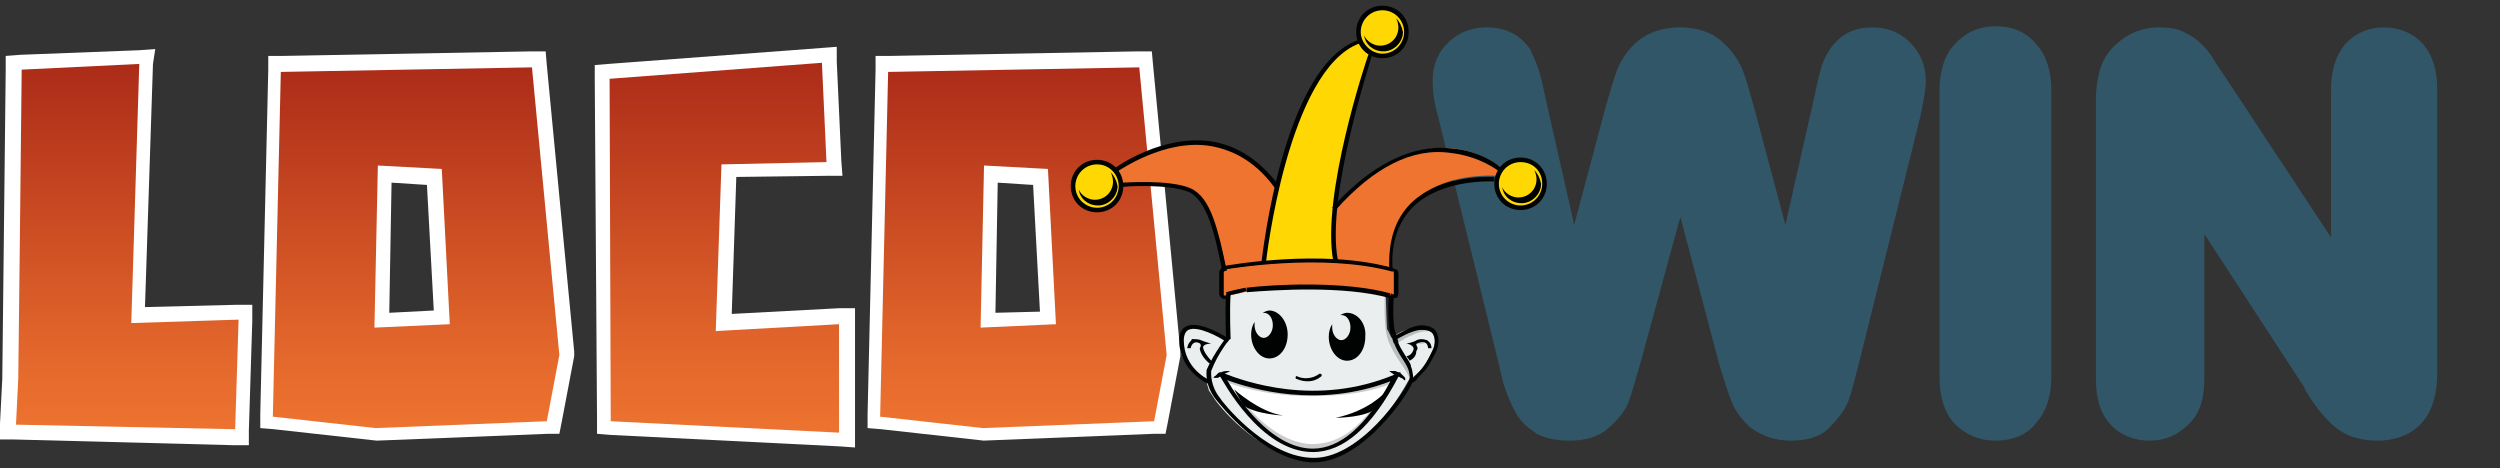
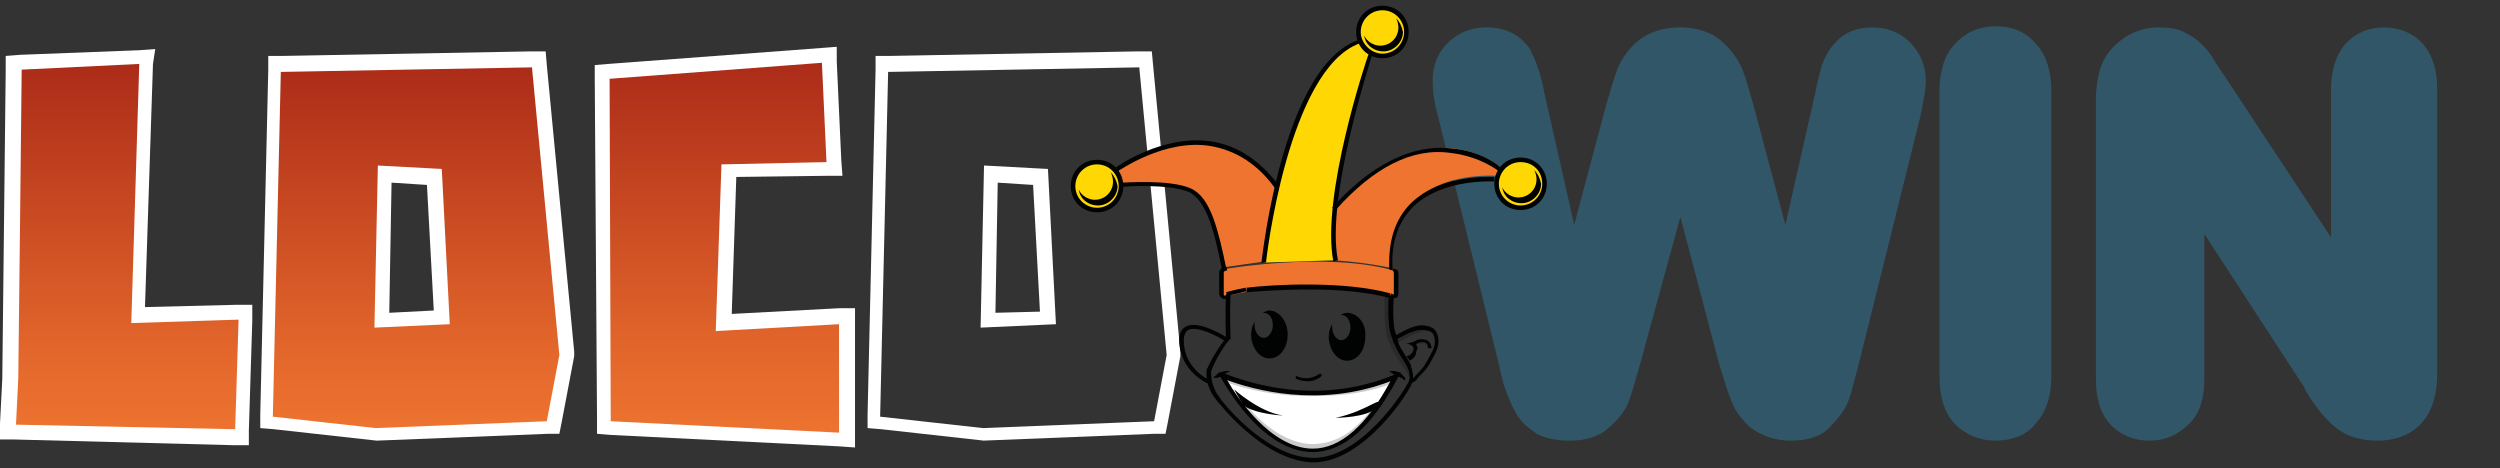
<svg xmlns="http://www.w3.org/2000/svg" version="1.1" id="Слой_1" x="0px" y="0px" viewBox="0 0 219 41" style="enable-background:new 0 0 219 41;" xml:space="preserve">
  <rect x="0" y="0" width="219" height="41" fill="#333333" stroke="none" />
  <style type="text/css">
	.st0{fill:url(#SVGID_1_);}
	.st1{fill:#FFFFFF;}
	.st2{fill:url(#SVGID_00000122689807440095913620000018151963219244322200_);}
	.st3{fill:url(#SVGID_00000113352016063030874630000009044455261862378686_);}
	.st4{fill:url(#SVGID_00000166637307442884559340000006586694158613067946_);}
	.st5{fill:#315667;}
	.st6{fill:#EAEEEF;}
	.st7{fill:#EE7430;}
	.st8{fill:#FFD803;}
	.st9{opacity:0.2;fill:#010202;enable-background:new    ;}
	.st10{opacity:0.21;fill:#010202;enable-background:new    ;}
	.st11{fill:#010202;}
</style>
  <g id="Слой_1_00000033345624635870907980000010028279951302866070_">
    <linearGradient id="SVGID_1_" gradientUnits="userSpaceOnUse" x1="11.1" y1="202.34" x2="11.1" y2="169.04" gradientTransform="matrix(1 0 0 1 0 -164.04)">
      <stop offset="0" style="stop-color:#EE7430" />
      <stop offset="0.235" style="stop-color:#E2662B" />
      <stop offset="0.662" style="stop-color:#C34420" />
      <stop offset="1" style="stop-color:#AA2A18" />
    </linearGradient>
    <path class="st0" d="M0.7,37.8l0.2-4.6C0.9,33,1.2,7.3,1.2,6.1V5.5L12.9,5l-0.7,22.7l9.3-0.3l-0.3,10.9L0.7,37.8z" />
    <path class="st1" d="M12.2,5.6l-0.7,22.7l9.4-0.3l-0.3,9.6L1.4,37.2l0.2-4c0,0,0.3-25.9,0.3-27.1L12.2,5.6z M13.6,4.3l-1.4,0.1   L1.8,4.8L0.5,4.9v1.2c0,1.2-0.3,26.1-0.3,27.1L0,37.1l0,1.4h1.3L20.5,39h1.3v-1.3l0.3-9.6v-1.4h-1.4l-8,0.2l0.7-21.3L13.6,4.3   L13.6,4.3z" />
    <linearGradient id="SVGID_00000140015082203850389090000007282268253690797993_" gradientUnits="userSpaceOnUse" x1="36.45" y1="202.04" x2="36.45" y2="169.201" gradientTransform="matrix(1 0 0 1 0 -164.04)">
      <stop offset="0" style="stop-color:#EE7430" />
      <stop offset="0.235" style="stop-color:#E2662B" />
      <stop offset="0.662" style="stop-color:#C34420" />
      <stop offset="1" style="stop-color:#AA2A18" />
    </linearGradient>
    <path style="fill:url(#SVGID_00000140015082203850389090000007282268253690797993_);" d="M23.3,37l0.8-31.4l23.1-0.4l2.4,25.9   l-1.2,6.3L32.9,38L23.3,37z M33.4,28l5.2-0.2L38,15.5l-4.4-0.2L33.4,28z" />
    <path class="st1" d="M46.6,5.9L49,31.1l-1.1,5.8l-15,0.6l-9-1l0.7-30.2L46.6,5.9z M32.8,28.7l6.6-0.3l-0.7-13.6l-5.6-0.3L32.8,28.7   z M47.8,4.5h-1.2L24.7,4.9h-1.2v1.2l-0.7,30.2v1.2l1.2,0.1l9,1h0.1H33L48,38h1l0.2-1l1.1-5.8V31v-0.2L47.9,5.7L47.8,4.5z    M34.1,27.4L34.3,16l3.1,0.2l0.6,11L34.1,27.4z" />
    <linearGradient id="SVGID_00000012469664959431578000000007397822132778425515_" gradientUnits="userSpaceOnUse" x1="63.45" y1="202.54" x2="63.45" y2="168.84" gradientTransform="matrix(1 0 0 1 0 -164.04)">
      <stop offset="0" style="stop-color:#EE7430" />
      <stop offset="0.235" style="stop-color:#E2662B" />
      <stop offset="0.662" style="stop-color:#C34420" />
      <stop offset="1" style="stop-color:#AA2A18" />
    </linearGradient>
    <path style="fill:url(#SVGID_00000012469664959431578000000007397822132778425515_);" d="M52.9,37.4L52.7,6.3l19.9-1.5l0.4,10   L63.8,15l-0.4,13.3l10.8-0.6v10.8L52.9,37.4z" />
    <path class="st1" d="M72,5.5l0.4,8.7l-9.2,0.2L62.7,29l10.8-0.6v9.5l-20-1l-0.1-30L72,5.5z M73.3,4.1L72,4.2L53.3,5.6l-1.2,0.1v1.2   l0.2,29.9V38l1.2,0.1l20,1l1.4,0.1v-1.4v-9.5V27h-1.4l-9.4,0.5l0.4-12l8-0.1h1.3l-0.1-1.3l-0.4-8.7V4.1z" />
    <linearGradient id="SVGID_00000044151424203486917630000008007141131054585018_" gradientUnits="userSpaceOnUse" x1="89.65" y1="202.04" x2="89.65" y2="169.201" gradientTransform="matrix(1 0 0 1 0 -164.04)">
      <stop offset="0" style="stop-color:#EE7430" />
      <stop offset="0.235" style="stop-color:#E2662B" />
      <stop offset="0.662" style="stop-color:#C34420" />
      <stop offset="1" style="stop-color:#AA2A18" />
    </linearGradient>
-     <path style="fill:url(#SVGID_00000044151424203486917630000008007141131054585018_);" d="M76.5,37l0.8-31.4l23.1-0.4l2.4,25.9   l-1.2,6.3L86,38L76.5,37z M86.6,28l5.2-0.2l-0.6-12.3l-4.4-0.2L86.6,28z" />
    <path class="st1" d="M99.8,5.9l2.4,25.2l-1.1,5.8l-15,0.6l-9-1l0.7-30.2L99.8,5.9z M85.9,28.7l6.6-0.3l-0.7-13.6l-5.6-0.3   L85.9,28.7z M100.9,4.5h-1.2L77.9,4.9h-1.2v1.2L76,36.3v1.2l1.2,0.1l9,1H86h0.1l15-0.6h1l0.2-1l1.1-5.8V31v-0.2L101,5.6L100.9,4.5z    M87.2,27.4L87.4,16l3.1,0.2l0.6,11.1L87.2,27.4z" />
    <path class="st5" d="M152.3,31.3l-5.1-19l-5.2,19c-0.4,1.4-0.7,2.5-1,3.1c-0.2,0.6-0.7,1.2-1.2,1.7c-0.6,0.5-1.4,0.7-2.4,0.7   c-0.8,0-1.4-0.2-1.9-0.4c-0.5-0.3-0.9-0.7-1.2-1.2s-0.6-1.2-0.8-1.9s-0.4-1.4-0.5-2.1l-5.3-21.3c-0.3-1.2-0.5-2.2-0.5-2.8   c0-0.8,0.3-1.5,0.9-2.1s1.3-0.9,2.1-0.9c1.2,0,1.9,0.4,2.4,1.1c0.4,0.7,0.7,1.8,1,3.3l4.1,18.5l4.7-17.3c0.3-1.3,0.7-2.3,0.9-3   s0.7-1.3,1.4-1.8s1.5-0.7,2.5-0.7c1.1,0,1.9,0.3,2.5,0.8s1,1.1,1.2,1.7s0.5,1.6,0.9,3.1l4.7,17.3l4.1-18.5c0.2-1,0.4-1.7,0.6-2.2   c0.2-0.5,0.5-1,0.9-1.5c0.4-0.4,1.1-0.7,1.9-0.7s1.6,0.3,2.1,0.8c0.6,0.5,0.9,1.2,0.9,2.1c0,0.6-0.2,1.6-0.5,2.8l-5.3,21.3   c-0.3,1.4-0.7,2.5-0.9,3.2s-0.7,1.2-1.2,1.7c-0.6,0.5-1.4,0.7-2.4,0.7s-1.7-0.2-2.4-0.7c-0.6-0.5-1-1-1.2-1.7   C153.1,33.9,152.8,32.8,152.3,31.3z" />
    <path class="st5" d="M171.6,32.9V8c0-1.3,0.3-2.2,0.9-2.9s1.4-1,2.3-1c1,0,1.7,0.3,2.3,1S178,6.7,178,8v24.9c0,1.3-0.3,2.3-0.9,2.9   s-1.4,1-2.3,1c-0.9,0-1.7-0.3-2.3-1C171.9,35.2,171.6,34.2,171.6,32.9z" />
    <path class="st5" d="M193.6,8l12.3,18.7V7.8c0-1.2,0.3-2.1,0.8-2.8c0.5-0.6,1.2-0.9,2.1-0.9c0.9,0,1.6,0.3,2.2,0.9   c0.5,0.6,0.8,1.5,0.8,2.8v24.9c0,2.8-1.2,4.1-3.5,4.1c-0.6,0-1.1-0.1-1.6-0.2c-0.5-0.2-0.9-0.4-1.3-0.8s-0.8-0.8-1.1-1.3   s-0.7-1-1-1.5l-12-18.4v18.5c0,1.2-0.3,2.1-0.9,2.8s-1.3,0.9-2.2,0.9s-1.6-0.3-2.2-0.9c-0.5-0.6-0.8-1.6-0.8-2.7V8.8   c0-1,0.1-1.9,0.3-2.4c0.3-0.7,0.7-1.2,1.4-1.6c0.6-0.4,1.3-0.6,2.1-0.6c0.6,0,1.1,0.1,1.5,0.3c0.4,0.2,0.8,0.4,1.1,0.7   s0.6,0.7,0.9,1.2C192.9,6.9,193.2,7.4,193.6,8z" />
    <path class="st5" d="M156.9,38.6c-1.4,0-2.5-0.4-3.5-1.1l0,0c-0.8-0.7-1.4-1.5-1.7-2.3c-0.3-0.7-0.6-1.7-1.1-3.3l0,0L147.2,19   l-3.5,12.8c-0.5,1.7-0.8,2.8-1,3.3c-0.3,0.9-1,1.7-1.8,2.4c-0.9,0.8-2,1.1-3.5,1.1c-1,0-2-0.2-2.8-0.6l-0.1-0.1   c-0.8-0.5-1.4-1.1-1.8-1.9c-0.4-0.7-0.7-1.5-1-2.4l-0.2-0.8c-0.1-0.5-0.2-0.9-0.3-1.3L126,10.3c-0.4-1.4-0.5-2.4-0.5-3.3   c0-1.3,0.5-2.5,1.4-3.3c0.9-0.9,2.1-1.3,3.3-1.3c2.2,0,3.3,1.1,3.9,2v0.1c0.5,0.9,0.9,2.1,1.2,3.7l2.6,11.5l2.8-10.5   c0.4-1.4,0.7-2.4,1-3.2c0.4-0.9,1-1.8,1.9-2.5s2.1-1.1,3.6-1.1c1.4,0,2.7,0.4,3.6,1.2c0.8,0.7,1.4,1.5,1.8,2.4   c0.3,0.7,0.6,1.8,1,3.2l2.8,10.5L159,8.2c0.2-1,0.4-1.8,0.6-2.5c0.3-0.8,0.7-1.5,1.3-2.1c0.8-0.8,1.8-1.2,3.1-1.2s2.4,0.4,3.3,1.3   c0.9,0.9,1.4,2,1.4,3.4c0,0.7-0.2,1.8-0.5,3.2l-5.3,21.3c-0.4,1.6-0.7,2.7-0.9,3.3c-0.3,0.9-0.9,1.7-1.7,2.5l0,0   C159.6,38.2,158.4,38.6,156.9,38.6z M155.7,34.8c0.2,0.1,0.5,0.3,1.2,0.3c0.8,0,1.1-0.2,1.2-0.3c0.4-0.3,0.6-0.7,0.7-1   c0.2-0.5,0.5-1.5,0.8-3L165,9.5c0.4-1.6,0.4-2.2,0.4-2.4c0-0.4-0.1-0.6-0.3-0.8c-0.2-0.2-0.6-0.3-0.9-0.3c-0.4,0-0.6,0.1-0.7,0.1   c-0.2,0.2-0.4,0.5-0.5,0.8c-0.2,0.5-0.3,1.2-0.5,2l0,0l-5.7,25.3l-6.5-24.1c-0.4-1.7-0.7-2.5-0.9-2.9c-0.1-0.4-0.4-0.7-0.7-1   c-0.1-0.1-0.5-0.4-1.4-0.4l6.7,25c0.3,1.1,0.7,2.3,0.9,2.8l0.1,0.1C155.1,34.1,155.3,34.4,155.7,34.8z M136.4,34.9   c0.2,0.1,0.5,0.2,1.1,0.2c0.9,0,1.1-0.2,1.2-0.3h0.1c0.3-0.3,0.6-0.6,0.7-0.9c0.2-0.4,0.5-1.4,0.9-2.9l6.8-25c-0.4,0-1,0.1-1.4,0.3   c-0.4,0.3-0.7,0.7-0.8,1.1c-0.2,0.6-0.5,1.6-0.9,2.8l-6.5,24.1l-5.7-25.4c-0.3-1.5-0.7-2.4-0.9-2.8c-0.1-0.2-0.4-0.2-0.8-0.2   c-0.4,0-0.7,0.1-0.9,0.4c-0.1,0.1-0.3,0.3-0.3,0.8c0,0.3,0.1,1,0.4,2.4l5.3,21.3c0.1,0.4,0.2,0.8,0.3,1.2c0.1,0.3,0.1,0.5,0.2,0.8   c0.1,0.6,0.3,1,0.6,1.5C135.9,34.5,136.1,34.7,136.4,34.9z" />
    <path class="st5" d="M174.8,38.6c-1.4,0-2.6-0.5-3.6-1.5l0,0c-0.9-1-1.3-2.4-1.3-4.1V8c0-1.7,0.4-3.1,1.3-4.1   c0.9-1,2.1-1.6,3.6-1.6s2.7,0.5,3.6,1.6c0.9,1,1.3,2.4,1.3,4.1v24.9c0,1.7-0.4,3.1-1.3,4.1C177.6,38.1,176.3,38.6,174.8,38.6z    M173.8,34.7c0.3,0.3,0.6,0.4,1,0.4c0.7,0,0.9-0.3,1-0.4c0.4-0.4,0.5-1.2,0.5-1.8V8c0-0.8-0.2-1.4-0.5-1.8c-0.2-0.2-0.4-0.4-1-0.4   s-0.8,0.2-1,0.4c-0.3,0.3-0.5,0.9-0.5,1.8v24.9C173.4,33.5,173.5,34.3,173.8,34.7z" />
    <path class="st5" d="M188.3,38.6c-1.4,0-2.6-0.5-3.5-1.5c-0.8-0.9-1.2-2.2-1.2-3.9V8.8c0-1.3,0.2-2.3,0.5-3.1c0.4-1,1-1.7,2-2.4   c0.9-0.6,1.9-0.9,3-0.9c0.9,0,1.6,0.1,2.2,0.4c0.6,0.3,1.1,0.6,1.6,1.1c0.4,0.4,0.8,0.9,1.2,1.6c0.2,0.3,0.4,0.6,0.6,0.9   c0.1,0.2,0.3,0.4,0.4,0.6l9.1,13.8v-13c0-1.6,0.4-2.9,1.2-3.9l0,0c0.9-1,2.1-1.5,3.4-1.5c1.4,0,2.6,0.5,3.5,1.5   c0.8,1,1.2,2.2,1.2,3.9v24.9c0,5.3-3.6,5.9-5.2,5.9c-0.8,0-1.5-0.1-2.1-0.3c-0.7-0.2-1.3-0.6-1.9-1.1c-0.5-0.5-1-1-1.4-1.6   c-0.4-0.5-0.7-1-1-1.5V34l-8.8-13.5v12.7c0,1.7-0.4,3-1.3,3.9C190.8,38.1,189.7,38.6,188.3,38.6z M189.1,5.9   c-0.4,0-0.8,0.1-1.1,0.3c-0.5,0.3-0.6,0.6-0.7,0.8c-0.1,0.2-0.2,0.7-0.2,1.8v24.4c0,0.7,0.1,1.3,0.4,1.6c0.1,0.2,0.4,0.3,0.9,0.3   c0.4,0,0.6-0.1,0.9-0.4c0.2-0.3,0.4-0.8,0.4-1.6V8.8l15.2,23.3c0.4,0.5,0.7,1,1,1.4v0.1c0.2,0.4,0.5,0.7,0.9,1   c0.2,0.2,0.5,0.3,0.7,0.4c0.3,0.1,0.6,0.1,1,0.1c0.8,0,1.7,0,1.7-2.4V7.8c0-0.8-0.1-1.3-0.4-1.6c-0.1-0.2-0.3-0.3-0.9-0.3   c-0.4,0-0.6,0.1-0.8,0.3c-0.2,0.3-0.4,0.9-0.4,1.6v24.6L192.1,8.9c-0.1-0.2-0.3-0.4-0.4-0.6c-0.2-0.3-0.4-0.6-0.6-1   c-0.3-0.5-0.5-0.8-0.7-0.9c-0.2-0.2-0.3-0.3-0.6-0.4h-0.1C189.8,6,189.6,5.9,189.1,5.9z" />
  </g>
  <g id="Слой_2_00000176029621244971509040000009602031564534958763_">
-     <path class="st6" d="M107.6,25.8c0,0-0.1,2.3,0,3.8l-0.4,0.1c0,0-2.4-1.4-3.3-1c0,0-2.1,1.8,1.6,4.6l0.2,0.2l0.2,0.7l0.6,0.9   c0,0,3.4,4.7,8.2,5.2c0,0,4.7,0.3,8.7-7c0,0,1.4-0.7,2.2-2.9c0,0,0.5-1.4-0.9-1.6c0,0-1.2-0.4-2.8,0.8l-0.4-0.8   c0,0-0.1-2.3-0.1-2.9c0,0-4.6-1.5-9.9-0.9h-0.9h-1.1l-0.8,0.3l-0.5,0.2L107.6,25.8L107.6,25.8z" />
    <path class="st1" d="M107.2,32.9c0,0,7.4,3.4,15.1,0.1c0,0-2.8,6.4-7.4,6.4C114.9,39.4,110.8,39.6,107.2,32.9z" />
    <path class="st7" d="M107.1,23.6c0,0,9-1.6,15,0.1l-0.1,2.2l-0.2,0.1c0,0-5.6-1.6-9.9-0.9l-0.4,0.1c0,0-1.4-0.6-2.6,0.3l-1.4,0.3   c0,0-0.3,0.4-0.5,0l-0.1-2C107,23.8,107,23.6,107.1,23.6L107.1,23.6z" />
    <circle class="st8" cx="133.2" cy="16.1" r="2.1" />
    <circle class="st8" cx="121.1" cy="2.8" r="2.1" />
    <circle class="st8" cx="96.1" cy="16.3" r="2.1" />
    <path class="st7" d="M98.2,16.1c0,0,5.7-0.2,6.6,0.8c0,0,1.6,1,2.5,6.3v0.2l3.5-0.5c0,0,0.9-5.5,1.2-6.6c0,0-4.7-7.6-14.1-1.5   l0.3,0.7V16.1z" />
    <path class="st7" d="M116.9,22.8c0,0-0.3-3.7,0-4.6c0,0,7.1-8.8,14.5-3.6v0.2l-0.3,0.6c0,0-9.6-0.8-9.2,8   C121.9,23.6,120.9,23.1,116.9,22.8L116.9,22.8z" />
    <path class="st8" d="M110.7,23c0,0,2-17.4,8.5-19.3c0,0,0.3,0.5,0.8,1c0,0-4.2,13.3-3.1,18.1L110.7,23z" />
    <g>
      <path class="st9" d="M121.3,25.9c0,0-0.1,2.5,0.2,3.6c0.3,1.1,1.4,2.6,1.4,2.6s0.7,1,0.6,1.3s0.4-0.5-0.2-1.5c0,0-1.1-1.7-1.4-2.9    l-0.1-3.1L121.3,25.9z" />
      <path class="st9" d="M122.4,30.1c0,0,0.5-0.4,1.2-0.7c0.6-0.3,1.4-0.5,1.7-0.3c0,0-1.4-0.7-2.9,0.6L122.4,30.1z" />
      <path class="st10" d="M124,30.7c0,0,0.2-0.4,0.1-0.5c0,0-0.1-0.1,0.4-0.1c0,0,0.2,0,0.3,0l-0.2-0.1l-0.7,0.1l-0.3,0.1l0.3,0.4    L124,30.7L124,30.7z" />
      <path class="st9" d="M107.5,33.5c0,0,3,1.2,7.2,1.2c2.1,0,4.6-0.1,7.2-1.1v-0.4c0,0-7,3.3-14.4-0.3    C107.5,32.9,107.5,33.5,107.5,33.5z" />
      <path class="st9" d="M109.2,35.5c0,0,2.5,3.3,5.7,3.4c1.6,0,3.4-0.6,5.2-3l0.2,0.1c0,0-4.9,7.7-11.2-0.3L109.2,35.5z" />
    </g>
    <path class="st7" d="M107.2,23.7c0,0,9-1.6,15,0.1l-0.1,2.2l-0.2,0.1c0,0-5.6-1.6-9.9-0.9l-0.4,0.1c0,0-1.2-0.2-2.6,0.3l-1.4,0.3   c0,0-0.3,0.4-0.5,0l-0.1-2C107,23.9,107.1,23.7,107.2,23.7L107.2,23.7z" />
    <g>
      <path class="st11" d="M107.1,23.7l-0.1-0.3c-0.6-3-1.3-5.9-2.9-6.6c-1.7-0.7-5.8-0.5-5.8-0.4V16c0.2,0,4.2-0.3,6,0.5    c1.8,0.8,2.4,3.7,3.1,6.9l0.1,0.3H107.1z" />
      <path class="st11" d="M111.7,16.5c-1.5-2.1-3.4-3.3-5.6-3.7C102,12.1,98,15,97.9,15l-0.2-0.3c0,0,4.1-3,8.5-2.3    c2.3,0.4,4.2,1.7,5.8,3.8L111.7,16.5z" />
      <path class="st11" d="M110.9,23h-0.4c0.1-0.7,1.9-17.2,8.5-19.5l0.1,0.3C112.8,6.1,110.9,22.9,110.9,23z" />
      <path class="st11" d="M116.8,22.9c-1.1-5.7,2.9-17.7,3.1-18.2l0.3,0.1c0,0.1-4.1,12.4-3,18L116.8,22.9z" />
      <path class="st11" d="M117,18.4l-0.3-0.2c4.2-4.7,8-5.5,10.4-5.2c2.7,0.2,4.3,1.6,4.4,1.7l-0.2,0.3c0,0-1.6-1.3-4.2-1.6    C123.7,12.9,120.3,14.7,117,18.4z" />
      <path class="st11" d="M121.7,23.6c-0.1-2.5,0.5-4.4,1.9-5.8c2.7-2.6,7.1-2.3,7.3-2.3v0.4c0,0-4.5-0.3-7.1,2.2    c-1.3,1.3-2,3.2-1.8,5.6L121.7,23.6z" />
      <path class="st11" d="M122,26.1c-0.1,0-0.2,0-0.3-0.1l0.2-0.3c0.1,0.1,0.2,0.1,0.2,0.1v-0.1v-1.8l0,0l0,0l-0.1-0.3    c0.1-0.1,0.3,0,0.3,0c0.2,0.1,0.2,0.3,0.2,0.3l0,0v1.8c0,0,0,0.3-0.2,0.4C122.1,26.1,122,26.1,122,26.1z" />
      <path class="st11" d="M107.2,26.2L107.2,26.2c-0.3-0.1-0.4-0.4-0.4-0.4l0,0v-2l0,0c0.1-0.3,0.4-0.5,0.7-0.4l-0.1,0.3    c-0.1,0-0.2,0.1-0.2,0.2v1.9c0,0.1,0.1,0.1,0.1,0.1s0.1,0,0.2-0.2l0.3,0.2C107.7,25.9,107.5,26.2,107.2,26.2z" />
      <path class="st11" d="M121.7,26.1c-4-1.1-10-0.7-12.5-0.5v-0.4c2.5-0.3,8.6-0.6,12.6,0.5L121.7,26.1z" />
      <path class="st11" d="M107.5,25.9l-0.1-0.3c0,0,0.7-0.2,1.7-0.4l0.1,0.3C108.2,25.8,107.5,25.9,107.5,25.9z" />
-       <path class="st11" d="M122,23.8c-6.2-1.7-14.6-0.2-14.7-0.2l-0.1-0.3c0.1,0,8.6-1.6,14.9,0.2L122,23.8z" />
    </g>
    <path class="st11" d="M134.4,14.9c0.1,0.2,0.2,0.5,0.2,0.8c0,0.9-0.7,1.6-1.6,1.6c-0.6,0-1.2-0.4-1.4-0.9c0.1,0.8,0.8,1.4,1.7,1.4   s1.7-0.8,1.7-1.7C134.9,15.6,134.7,15.2,134.4,14.9L134.4,14.9z" />
    <path class="st11" d="M133.2,18.4c-1.3,0-2.3-1-2.3-2.3s1-2.3,2.3-2.3s2.3,1,2.3,2.3S134.5,18.4,133.2,18.4z M133.2,14.2   c-1.1,0-1.9,0.9-1.9,1.9c0,1.1,0.9,1.9,1.9,1.9c1.1,0,1.9-0.9,1.9-1.9C135.1,15,134.3,14.2,133.2,14.2z" />
    <path class="st11" d="M122.3,1.6c0.1,0.2,0.2,0.5,0.2,0.8c0,0.9-0.7,1.6-1.6,1.6c-0.6,0-1.2-0.4-1.4-0.9c0.1,0.8,0.8,1.4,1.7,1.4   c0.9,0,1.7-0.8,1.7-1.7C122.8,2.3,122.6,1.9,122.3,1.6L122.3,1.6z" />
    <path class="st11" d="M121.1,5.1c-1.3,0-2.3-1-2.3-2.3s1-2.3,2.3-2.3s2.3,1,2.3,2.3S122.4,5.1,121.1,5.1z M121.1,0.9   c-1.1,0-1.9,0.9-1.9,1.9s0.9,1.9,1.9,1.9c1.1,0,1.9-0.9,1.9-1.9S122.2,0.9,121.1,0.9z" />
    <path class="st11" d="M97.3,15.1c0.1,0.2,0.2,0.5,0.2,0.8c0,0.9-0.7,1.6-1.6,1.6c-0.6,0-1.2-0.4-1.4-0.9c0.1,0.8,0.8,1.4,1.7,1.4   c0.9,0,1.7-0.8,1.7-1.7C97.8,15.8,97.6,15.4,97.3,15.1L97.3,15.1z" />
    <path class="st11" d="M96.1,18.6c-1.3,0-2.3-1-2.3-2.3s1-2.3,2.3-2.3s2.3,1,2.3,2.3S97.4,18.6,96.1,18.6z M96.1,14.4   c-1.1,0-1.9,0.9-1.9,1.9c0,1.1,0.9,1.9,1.9,1.9c1.1,0,1.9-0.9,1.9-1.9S97.2,14.4,96.1,14.4z" />
    <path class="st11" d="M118,27.4c-0.2,0-0.4,0.1-0.6,0.2h0.1c0.5,0,0.8,0.5,0.8,1.1s-0.4,1.1-0.8,1.1s-0.8-0.5-0.8-1.1   c0-0.1,0-0.2,0-0.3c-0.2,0.3-0.3,0.7-0.3,1.1c0,1.1,0.7,2.1,1.6,2.1s1.6-0.9,1.6-2.1C119.7,28.3,118.9,27.4,118,27.4L118,27.4z" />
    <path class="st11" d="M111.2,27.2c-0.2,0-0.4,0.1-0.6,0.2h0.1c0.5,0,0.8,0.5,0.8,1.1s-0.4,1.1-0.8,1.1s-0.8-0.5-0.8-1.1   c0-0.1,0-0.2,0-0.3c-0.2,0.3-0.3,0.7-0.3,1.1c0,1.1,0.7,2.1,1.6,2.1s1.6-0.9,1.6-2.1S112,27.2,111.2,27.2L111.2,27.2z" />
    <path class="st11" d="M107.4,29.8c0-0.1-0.1-2.5,0-4h0.4c-0.1,1.4,0,3.9,0,3.9L107.4,29.8z" />
    <path class="st11" d="M105.8,33.6c0,0-2.5-1.1-2.5-3.8c0-0.6,0.2-1,0.6-1.2c1.1-0.6,3.5,0.9,3.8,1.1l-0.2,0.3   c-0.7-0.5-2.6-1.5-3.4-1.1c-0.2,0.1-0.4,0.4-0.4,0.9c0,2.5,2.2,3.5,2.3,3.5L105.8,33.6z" />
-     <path class="st11" d="M104,30.5h0.3c0,0,0.1-0.6,0.6-0.5s0.2,0.5,0.2,0.5s0,0.6,0.8,1.3l0.2,0.1l0.1-0.2c0,0-0.7-0.7-0.8-1.2   c-0.1-0.4,0.7-0.4,0.7-0.4s-0.7-0.2-0.9-0.3c-0.2-0.1-0.7-0.1-0.8-0.1C104.4,29.9,104.1,29.9,104,30.5L104,30.5z" />
    <path class="st11" d="M123.7,33.5L123.7,33.5c-0.2-0.1-0.3-0.2-0.2-0.4l0.3,0.1l0,0h-0.1c0,0,0.1,0,0.3-0.3c0.6-0.6,0.8-0.8,1.4-2   c0.6-1,0.1-1.7,0.1-1.7l0,0c0,0-0.2-0.3-1-0.3l0,0c-0.8,0-2.1,0.8-2.1,0.8l-0.2-0.3c0.1,0,1.4-0.9,2.3-0.9s1.2,0.4,1.2,0.4   s0.7,0.8,0,2.1c-0.6,1.2-0.8,1.4-1.5,2.1C124.1,33.3,123.9,33.5,123.7,33.5z" />
    <path class="st11" d="M123.2,31.2c0,0,0.4,0,0.6-0.5s-0.6-0.6-0.6-0.6s0.6-0.1,0.9-0.3c0.4-0.2,0.9,0,0.9,0s0.4,0.2,0.4,0.7h-0.3   c0,0,0-0.4-0.3-0.5s-0.7,0.1-0.7,0.1s-0.1,0.1,0,0.2s0.1,0.3,0,0.4s0.1,0.5-0.6,0.9L123.2,31.2z" />
    <path class="st11" d="M122.1,30.1c0,0,0-0.1-0.1-0.3c0-0.1-0.1-0.3-0.1-0.3c-0.4-0.9-0.3-3.5-0.2-3.6h0.4c0,0-0.2,2.6,0.2,3.4   c0,0.1,0.1,0.2,0.1,0.4c0,0.1,0.1,0.2,0.1,0.2L122.1,30.1z" />
    <path class="st11" d="M115.1,40.5c-0.1,0-0.2,0-0.3,0c-4.3-0.3-8-5.2-8.2-5.4c-1.1-1.3-0.9-2.6-0.9-2.7l0,0c0.7-1.6,1.8-2.9,1.8-3   l0.3,0.2c0,0-1.1,1.3-1.7,2.9c0,0.2-0.1,1.3,0.8,2.4c0,0.1,3.8,5,7.9,5.2c4.2,0.3,8.3-5.8,8.7-6.9c0-0.1,0-0.6-0.2-1   c-0.1-0.2-0.2-0.4-0.4-0.7c-0.4-0.6-0.8-1.3-0.9-1.9h0.4c0,0.5,0.5,1.2,0.8,1.7c0.2,0.3,0.4,0.6,0.4,0.8c0.2,0.5,0.2,1.1,0.2,1.2   l0,0l0,0C123.5,34.4,119.4,40.5,115.1,40.5z" />
    <path class="st11" d="M113.6,33.2c0.7,0.3,1.5,0.3,2.1-0.2c0.2-0.1,0-0.4-0.2-0.2c-0.6,0.4-1.3,0.4-1.8,0.2   C113.5,32.8,113.4,33.2,113.6,33.2L113.6,33.2z" />
    <path class="st11" d="M115,39.6c-4.6,0-7.9-6.3-8.1-6.6l-0.1-0.3h0.4l0,0c1.8,0.7,8.1,3,15,0.1l0.5-0.2l-0.2,0.4   C120.2,37.4,117.7,39.6,115,39.6C115.1,39.6,115.1,39.6,115,39.6z M107.5,33.3c0.8,1.4,3.8,6,7.5,6l0,0c2.4,0,4.7-2,6.8-5.9   C115.5,35.8,109.7,34.1,107.5,33.3z" />
    <path class="st11" d="M106.3,33.1c0,0,0-0.1,0.2-0.2c0.1-0.1,0.1-0.1,0.2-0.2c0.1-0.1,0.2-0.1,0.3-0.1c0.2-0.1,0.4-0.1,0.6-0.1   s0.3,0,0.3,0s0,0-0.1,0c0,0-0.1,0-0.2,0.1c-0.1,0-0.2,0.1-0.2,0.1c-0.1,0-0.1,0-0.1,0.1s-0.1,0-0.1,0.1c-0.1,0-0.2,0.1-0.3,0.1   c-0.1,0-0.2,0.1-0.2,0.1C106.4,33.1,106.3,33.1,106.3,33.1L106.3,33.1z" />
    <path class="st11" d="M121.7,32.5c0,0,0.1,0,0.2,0s0.2,0,0.3,0c0.1,0,0.2,0.1,0.3,0.1s0.2,0.1,0.3,0.2l0.1,0.1L123,33   c0.1,0.1,0.1,0.1,0.1,0.2v0.1c0,0,0,0-0.1,0l-0.1-0.1c0,0-0.1-0.1-0.2-0.1c-0.1-0.1-0.2-0.1-0.2-0.1l-0.2-0.1   c-0.1,0-0.2-0.1-0.2-0.1C121.8,32.6,121.7,32.5,121.7,32.5L121.7,32.5z" />
-     <path class="st11" d="M117,36.6c0,0,2.8,0,3.6-0.9l0.7-1.3C121.3,34.4,119.9,36,117,36.6z" />
+     <path class="st11" d="M117,36.6c0,0,2.8,0,3.6-0.9C121.3,34.4,119.9,36,117,36.6z" />
    <path class="st11" d="M112.4,36.4c0,0-2.4-0.1-3.5-0.9l-0.8-1.4C108.1,34.1,110.3,36.1,112.4,36.4z" />
  </g>
</svg>